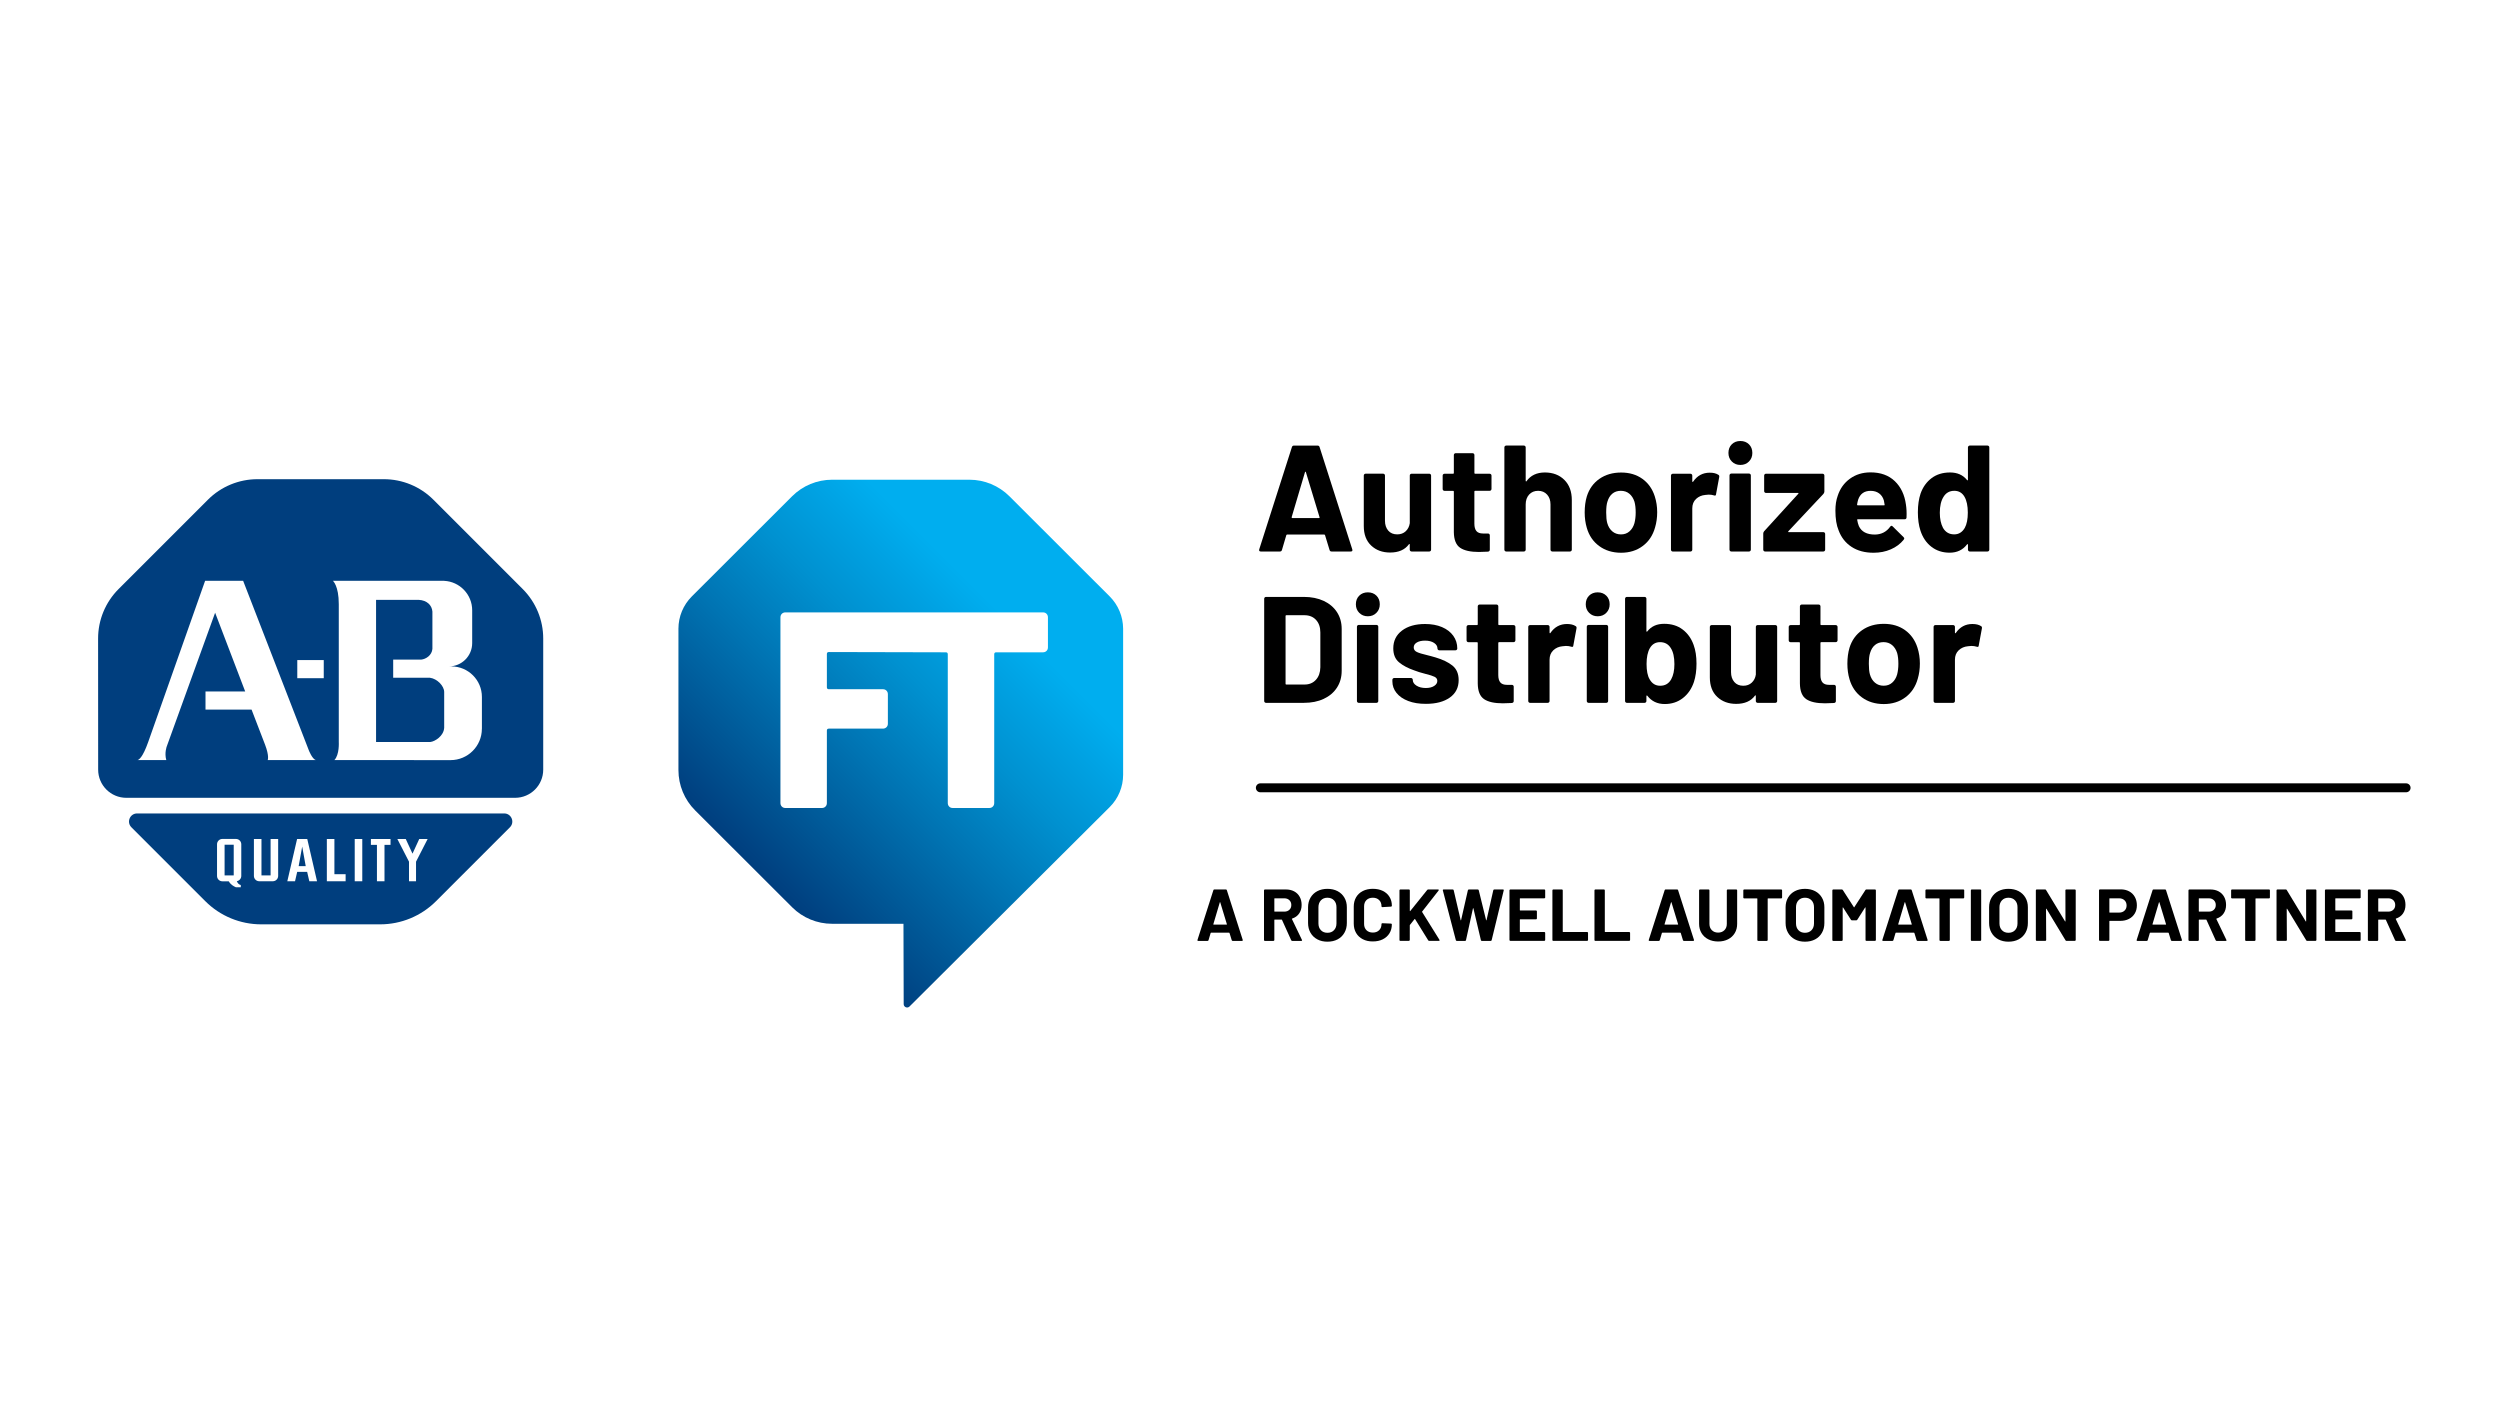
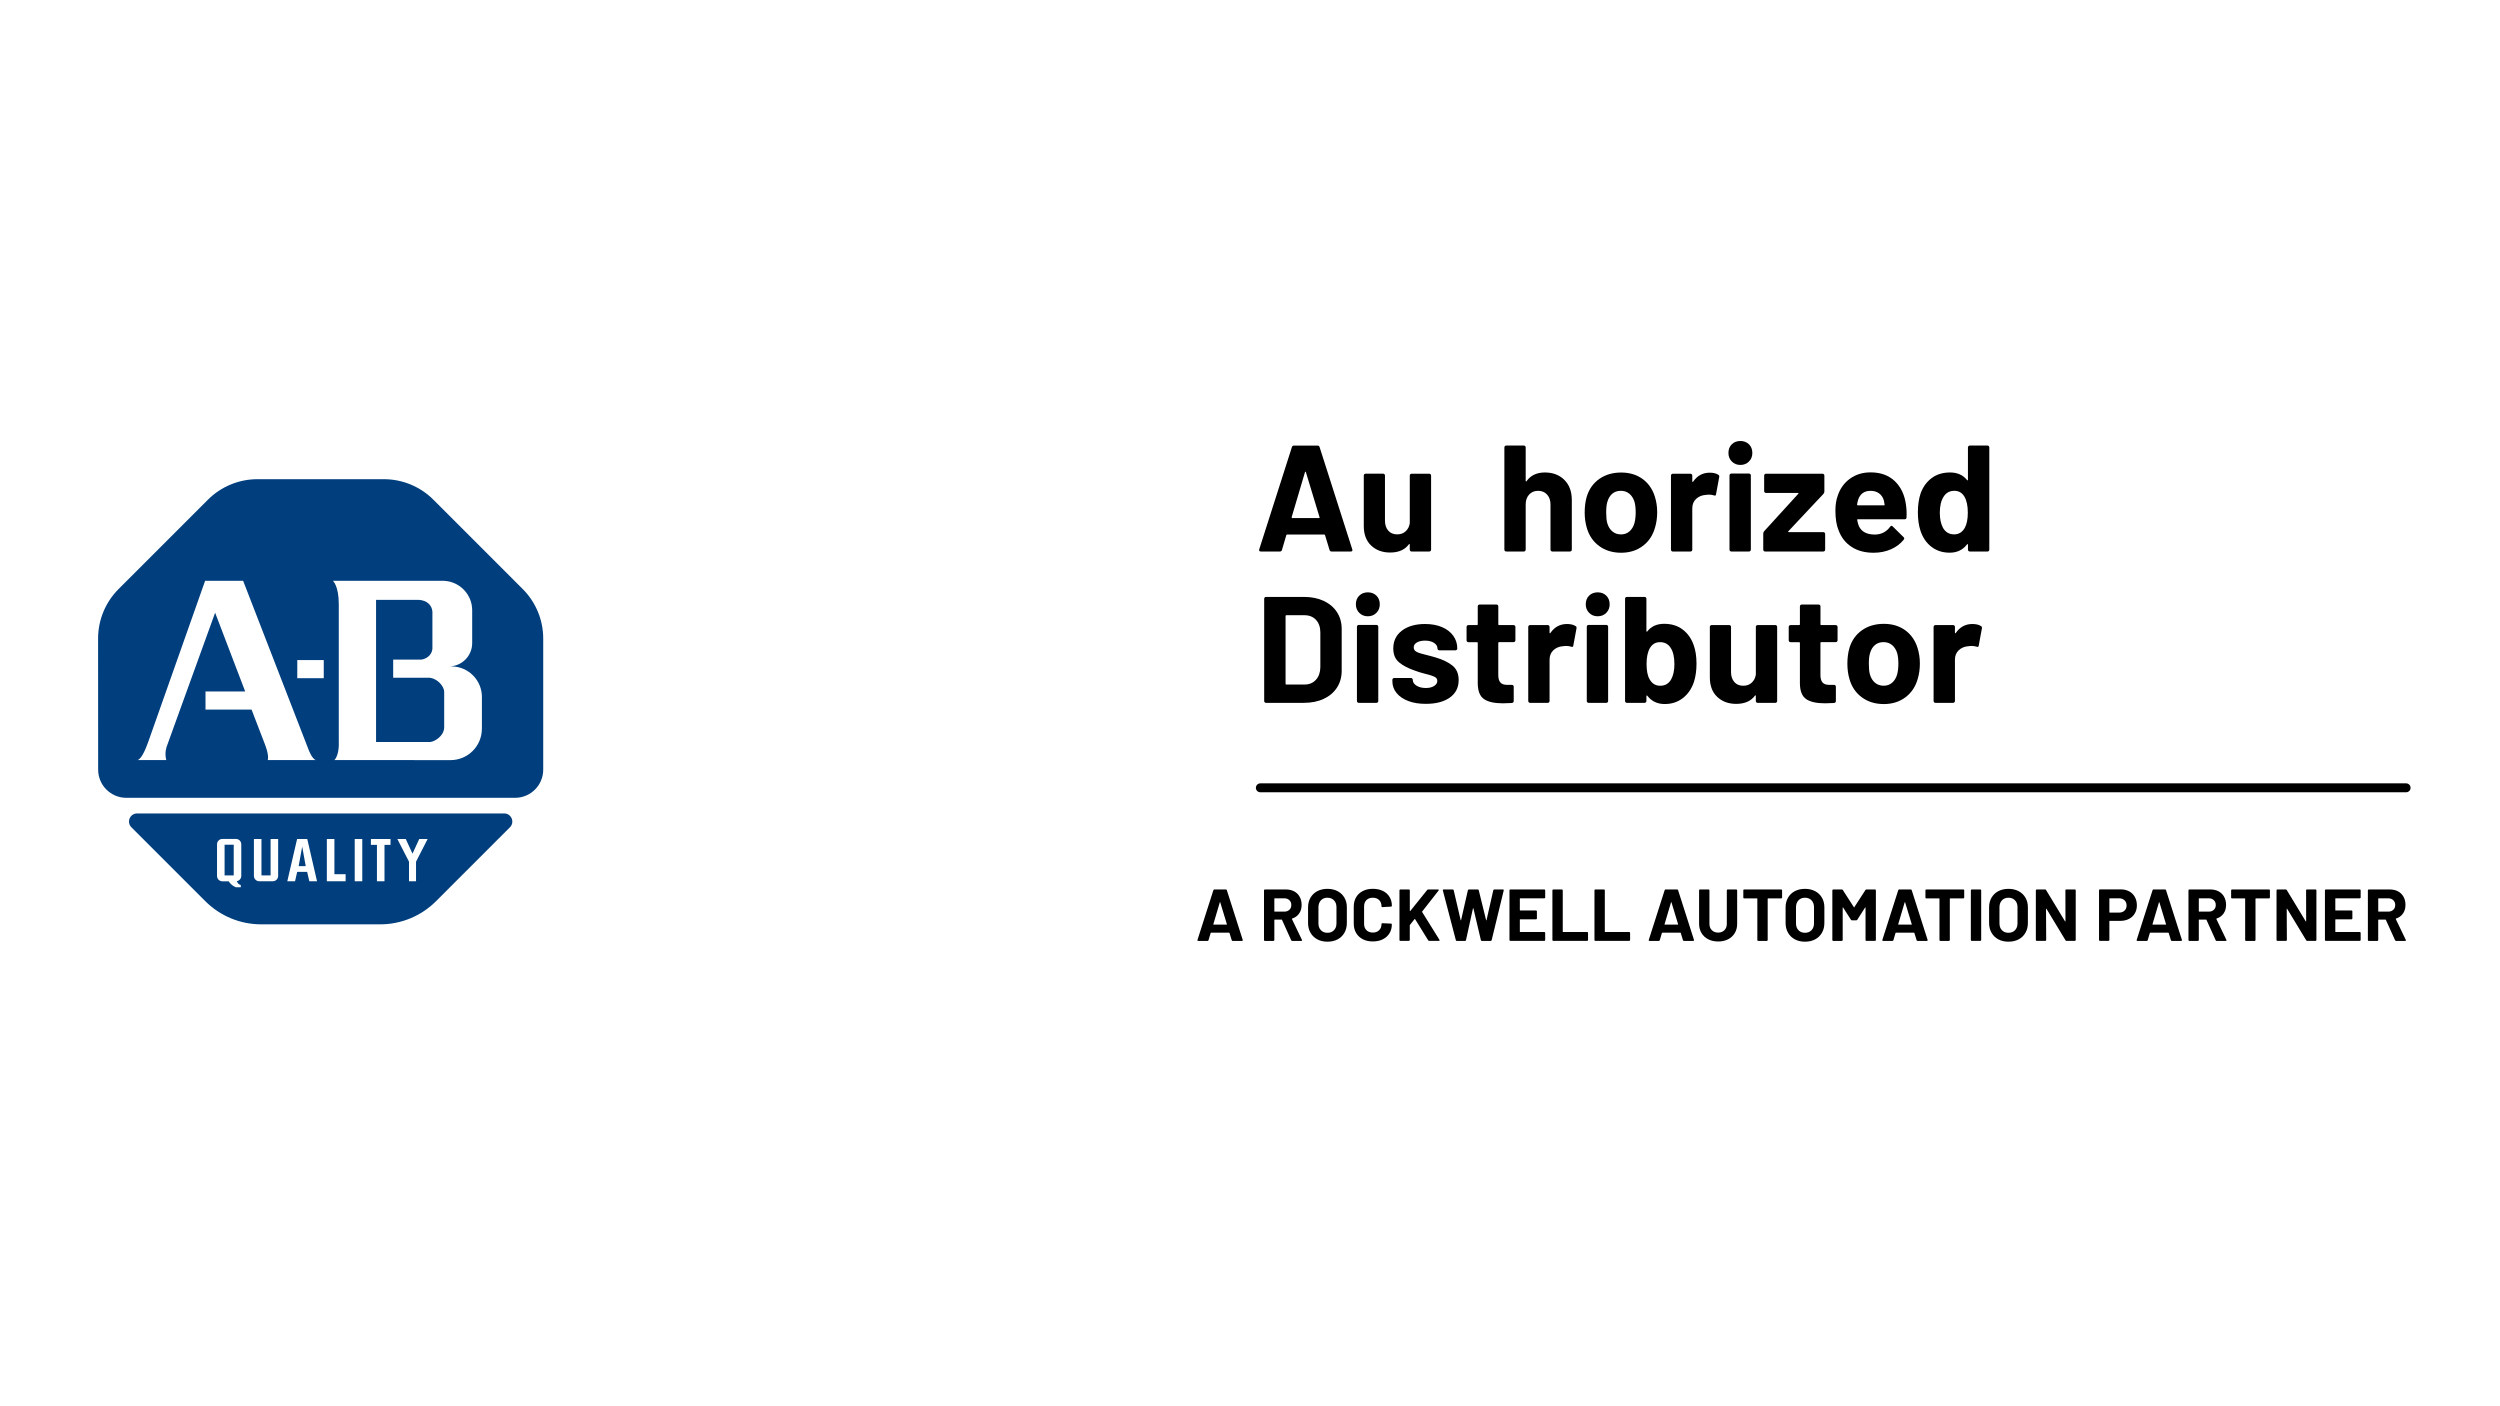
<svg xmlns="http://www.w3.org/2000/svg" version="1.1" x="0px" y="0px" viewBox="0 0 800 450" style="enable-background:new 0 0 800 450;" xml:space="preserve">
  <style type="text/css">
	.st0{fill:#003E7E;}
	.st1{fill:url(#SVGID_1_);}
</style>
  <g id="Logo_Bug">
    <g>
      <polygon class="st0" points="95.57,277.16 97.83,277.16 96.7,270.91   " />
      <rect x="71.87" y="270.31" class="st0" width="2.92" height="9.82" />
      <path class="st0" d="M161.34,260.3H43.88c-2.31,0-3.47,2.79-1.83,4.43l23.66,23.66c4.74,4.74,11.17,7.4,17.87,7.4h38.07    c6.7,0,13.13-2.66,17.87-7.4l23.66-23.66C164.81,263.09,163.65,260.3,161.34,260.3z M77.21,280.29c0,0.85-0.62,1.55-1.43,1.69    c0.3,0.71,0.66,1.06,1.24,1.22l0.03,0.01v0.71l-1.57,0c-0.72-0.3-1.69-0.87-2.28-1.9h-1.33H71.3h-0.14    c-0.95,0-1.71-0.77-1.71-1.71v-10.14c0-0.95,0.77-1.71,1.71-1.71h0.14h0.57h2.92h0.45h0.26c0.95,0,1.71,0.77,1.71,1.71V280.29z     M89.01,280.29c0,0.95-0.77,1.71-1.71,1.71h-0.26h-0.45h-2.92H83.1h-0.14c-0.95,0-1.71-0.77-1.71-1.71v-11.82h2.42v11.65h2.92    v-11.65h2.42V280.29z M98.98,282l-0.69-3H95.1l-0.69,3h-2.47l3.13-13.53h3.25l3.13,13.53H98.98z M110.6,282l-6.01,0v-13.53h2.42    v11.27h3.59V282z M115.93,282h-2.42v-13.53h2.42V282z M124.97,270.35h-1.93v11.65h-2.42v-11.65h-1.93v-1.88h6.28V270.35z     M133.13,275.74V282h-2.25v-6.26l-3.73-7.27h2.69l2.16,4.7l2.16-4.7h2.69L133.13,275.74z" />
      <path class="st0" d="M137.58,216.88h-11.76v-5.8h8.94c1.57-0.16,3.45-1.41,3.61-3.45v-11.92c-0.16-2.04-1.72-3.61-4.39-3.76    h-13.64v45.48h17.41c1.41-0.16,4.24-1.88,4.39-4.55v-11.45C142.13,219.54,139.93,217.19,137.58,216.88z" />
      <path class="st0" d="M167.27,188.49l-28.59-28.59c-4.2-4.2-9.9-6.56-15.85-6.56H82.39c-5.94,0-11.65,2.36-15.85,6.56l-28.59,28.59    c-4.21,4.21-6.57,9.91-6.56,15.86l0.02,41.94c0,4.98,4.04,9.01,9.01,9.01h124.4c4.98,0,9.01-4.03,9.01-9.01v-41.94    C173.84,198.4,171.47,192.7,167.27,188.49z M85.67,243.22c0,0,0.56-1.23-0.85-4.92c-1.42-3.68-4.32-11.23-4.32-11.23H65.76v-5.8    h12.7l-9.62-25.2l-15.47,42.76c0,0-0.81,2.08-0.16,4.39h-9.2c0.44-0.09,1.66-0.82,3.42-5.8c2.12-6.01,16.75-47.45,18.21-51.57    H77.8l21.02,54.24c0,0,1.07,2.77,2.22,3.13H85.67z M103.6,217.03h-8.47v-5.8h8.47V217.03z M154.2,233.21    c0,5.54-4.49,10.03-10.03,10.03h-11.7v-0.01H107c1.67-1.75,1.41-5.8,1.41-5.8s0-38.22,0-44.11c0-5.89-1.88-7.46-1.88-7.46h25.95    h9.18h0.47v0.01c4.99,0.24,8.97,4.37,8.97,9.42v10.5c0,4.12-3.34,7.46-7.46,7.46h0.8c5.39,0,9.77,4.37,9.77,9.77V233.21z" />
    </g>
    <linearGradient id="SVGID_1_" gradientUnits="userSpaceOnUse" x1="237.956" y1="274.844" x2="338.522" y2="174.278">
      <stop offset="0" style="stop-color:#003E7E" />
      <stop offset="0.117" style="stop-color:#00508F" />
      <stop offset="0.355" style="stop-color:#0074B3" />
      <stop offset="0.557" style="stop-color:#0091D0" />
      <stop offset="0.712" style="stop-color:#00A3E4" />
      <stop offset="0.8" style="stop-color:#00AEEF" />
    </linearGradient>
-     <path class="st1" d="M355.11,190.86l-32.09-32.05c-3.4-3.39-8-5.3-12.8-5.3h-43.95c-4.8,0-9.4,1.9-12.8,5.3l-32.09,32.05   c-2.74,2.74-4.28,6.45-4.28,10.32v45.25c0,4.84,1.92,9.48,5.35,12.9l31.04,31c3.39,3.38,7.98,5.28,12.77,5.28l22.85,0l0.07,25.7   c0,0.97,1.17,1.45,1.86,0.77l64.06-63.81c2.75-2.74,4.3-6.46,4.3-10.34v-46.75C359.38,197.31,357.84,193.6,355.11,190.86z    M335.34,207.13c0,0.48-0.15,0.87-0.45,1.16c-0.3,0.3-0.69,0.45-1.16,0.45h-14.95c-0.42,0-0.63,0.21-0.63,0.63v47.58   c0,0.48-0.15,0.86-0.45,1.16c-0.3,0.3-0.69,0.45-1.16,0.45h-11.64c-0.48,0-0.87-0.15-1.16-0.45c-0.3-0.3-0.45-0.68-0.45-1.16   v-47.58c0-0.42-0.21-0.63-0.63-0.63l-37.43-0.09c-0.42,0-0.63,0.21-0.63,0.63v10.64c0,0.42,0.21,0.63,0.63,0.63h17.28   c0.48,0,0.86,0.15,1.16,0.45c0.3,0.3,0.45,0.69,0.45,1.16v9.39c0,0.48-0.15,0.87-0.45,1.16c-0.3,0.3-0.69,0.45-1.16,0.45h-17.28   c-0.42,0-0.63,0.21-0.63,0.63v23.16c0,0.48-0.15,0.86-0.45,1.16c-0.3,0.3-0.69,0.45-1.16,0.45h-11.64c-0.48,0-0.87-0.15-1.16-0.45   c-0.3-0.3-0.45-0.68-0.45-1.16v-59.38c0-0.48,0.15-0.86,0.45-1.16c0.3-0.3,0.69-0.45,1.16-0.45h82.38c0.48,0,0.87,0.15,1.16,0.45   c0.3,0.3,0.45,0.69,0.45,1.16V207.13z" />
  </g>
  <g id="Byline__x26__rule">
    <path d="M769.95,253.53H403.31c-0.79,0-1.43-0.64-1.43-1.43c0-0.79,0.64-1.43,1.43-1.43h366.64c0.79,0,1.43,0.64,1.43,1.43   C771.39,252.89,770.74,253.53,769.95,253.53z" />
    <g>
      <path d="M394.15,300.85l-0.71-2.3c-0.03-0.06-0.07-0.09-0.12-0.09h-5.79c-0.05,0-0.09,0.03-0.12,0.09l-0.68,2.3    c-0.05,0.16-0.15,0.24-0.31,0.24h-2.99c-0.09,0-0.16-0.03-0.21-0.08c-0.05-0.05-0.06-0.14-0.02-0.25l5.08-15.9    c0.05-0.16,0.15-0.24,0.31-0.24h3.69c0.16,0,0.26,0.08,0.31,0.24l5.08,15.9c0.02,0.03,0.02,0.07,0.02,0.12    c0,0.14-0.09,0.21-0.26,0.21h-2.99C394.3,301.08,394.2,301,394.15,300.85z M388.37,295.88h4.14c0.09,0,0.12-0.05,0.09-0.14    l-2.12-6.99c-0.02-0.06-0.04-0.09-0.07-0.08c-0.03,0.01-0.06,0.03-0.07,0.08l-2.07,6.99    C388.26,295.84,388.29,295.88,388.37,295.88z" />
      <path d="M413.18,300.87l-2.94-6.51c-0.03-0.06-0.08-0.09-0.14-0.09h-2.19c-0.08,0-0.12,0.04-0.12,0.12v6.42    c0,0.08-0.03,0.15-0.08,0.2c-0.06,0.05-0.12,0.08-0.2,0.08h-2.75c-0.08,0-0.15-0.03-0.2-0.08c-0.06-0.05-0.08-0.12-0.08-0.2v-15.9    c0-0.08,0.03-0.14,0.08-0.2c0.05-0.05,0.12-0.08,0.2-0.08h6.73c1,0,1.89,0.2,2.65,0.61c0.76,0.41,1.35,0.99,1.76,1.74    c0.42,0.75,0.62,1.62,0.62,2.61c0,1.07-0.27,1.98-0.8,2.74c-0.53,0.76-1.28,1.3-2.23,1.61c-0.08,0.03-0.1,0.09-0.07,0.16l3.2,6.66    c0.03,0.06,0.05,0.11,0.05,0.14c0,0.13-0.09,0.19-0.26,0.19h-2.89C413.35,301.08,413.24,301.01,413.18,300.87z M407.79,287.58    v4.02c0,0.08,0.04,0.12,0.12,0.12h3.08c0.66,0,1.2-0.2,1.61-0.59c0.42-0.39,0.62-0.9,0.62-1.53c0-0.63-0.21-1.14-0.62-1.54    c-0.42-0.4-0.95-0.6-1.61-0.6h-3.08C407.84,287.46,407.79,287.5,407.79,287.58z" />
      <path d="M421.54,300.59c-0.93-0.5-1.66-1.2-2.18-2.11c-0.52-0.9-0.78-1.94-0.78-3.12v-5.03c0-1.16,0.26-2.19,0.78-3.08    c0.52-0.89,1.24-1.59,2.18-2.08c0.93-0.49,2.01-0.74,3.23-0.74c1.24,0,2.33,0.25,3.26,0.74c0.93,0.49,1.66,1.19,2.18,2.08    c0.52,0.89,0.78,1.92,0.78,3.08v5.03c0,1.18-0.26,2.22-0.78,3.13c-0.52,0.91-1.24,1.61-2.18,2.11c-0.93,0.49-2.02,0.74-3.26,0.74    C423.55,301.34,422.47,301.09,421.54,300.59z M426.87,297.67c0.53-0.55,0.8-1.28,0.8-2.19v-5.17c0-0.91-0.26-1.64-0.79-2.2    c-0.53-0.56-1.23-0.84-2.11-0.84c-0.86,0-1.56,0.28-2.08,0.84c-0.52,0.56-0.79,1.29-0.79,2.2v5.17c0,0.91,0.26,1.64,0.79,2.19    c0.53,0.55,1.22,0.82,2.08,0.82C425.64,298.5,426.34,298.22,426.87,297.67z" />
      <path d="M436.09,300.55c-0.93-0.48-1.64-1.15-2.14-2.01c-0.5-0.86-0.75-1.86-0.75-2.99v-5.43c0-1.13,0.25-2.12,0.75-2.99    c0.5-0.86,1.22-1.53,2.14-2c0.92-0.47,2-0.71,3.22-0.71c1.21,0,2.27,0.22,3.19,0.67c0.92,0.45,1.63,1.08,2.14,1.91    s0.76,1.78,0.76,2.86c0,0.14-0.09,0.23-0.28,0.26l-2.75,0.16h-0.05c-0.16,0-0.24-0.09-0.24-0.26c0-0.83-0.25-1.5-0.76-2    c-0.51-0.5-1.18-0.75-2.01-0.75c-0.85,0-1.53,0.25-2.04,0.75c-0.51,0.5-0.76,1.17-0.76,2v5.67c0,0.81,0.26,1.47,0.76,1.98    c0.51,0.5,1.19,0.75,2.04,0.75c0.83,0,1.5-0.25,2.01-0.75c0.51-0.5,0.76-1.16,0.76-1.98c0-0.17,0.09-0.26,0.28-0.26l2.75,0.12    c0.08,0,0.15,0.02,0.2,0.07c0.05,0.05,0.08,0.1,0.08,0.16c0,1.08-0.25,2.04-0.76,2.87c-0.51,0.83-1.22,1.47-2.14,1.93    c-0.92,0.46-1.98,0.68-3.19,0.68C438.09,301.27,437.01,301.03,436.09,300.55z" />
      <path d="M447.91,301c-0.06-0.05-0.08-0.12-0.08-0.2v-15.9c0-0.08,0.03-0.14,0.08-0.2c0.06-0.05,0.12-0.08,0.2-0.08h2.75    c0.08,0,0.14,0.03,0.2,0.08c0.05,0.05,0.08,0.12,0.08,0.2v6.59c0,0.05,0.02,0.07,0.05,0.08c0.03,0.01,0.06,0,0.09-0.04l5.43-6.75    c0.09-0.11,0.21-0.16,0.35-0.16h3.1c0.12,0,0.2,0.04,0.23,0.11c0.03,0.07,0.02,0.15-0.05,0.25l-5.24,6.7    c-0.05,0.06-0.06,0.12-0.02,0.16l5.55,8.91c0.03,0.09,0.05,0.15,0.05,0.16c0,0.11-0.08,0.16-0.23,0.16h-3.11    c-0.16,0-0.27-0.06-0.33-0.19l-4.19-6.77c-0.02-0.03-0.04-0.05-0.07-0.05c-0.03,0-0.06,0.02-0.09,0.05l-1.48,1.86    c-0.03,0.06-0.05,0.11-0.05,0.14v4.68c0,0.08-0.03,0.15-0.08,0.2c-0.06,0.05-0.12,0.08-0.2,0.08h-2.75    C448.03,301.08,447.96,301.06,447.91,301z" />
      <path d="M465.87,300.85l-4.16-15.92l-0.02-0.09c0-0.14,0.09-0.21,0.26-0.21h2.92c0.16,0,0.26,0.08,0.31,0.24l2.23,9.57    c0.02,0.06,0.04,0.09,0.07,0.09c0.03,0,0.06-0.03,0.07-0.09l2.17-9.55c0.05-0.17,0.15-0.26,0.3-0.26h2.85    c0.17,0,0.28,0.08,0.33,0.24l2.35,9.57c0.01,0.05,0.04,0.07,0.07,0.08c0.03,0.01,0.06-0.02,0.07-0.08l2.16-9.55    c0.05-0.17,0.15-0.26,0.31-0.26h2.77c0.22,0,0.31,0.1,0.26,0.31l-3.86,15.92c-0.05,0.16-0.16,0.24-0.33,0.24h-2.8    c-0.16,0-0.26-0.08-0.31-0.24l-2.4-10.18c-0.02-0.06-0.04-0.09-0.07-0.09s-0.05,0.03-0.07,0.09l-2.23,10.16    c-0.03,0.17-0.14,0.26-0.31,0.26h-2.61C466.02,301.08,465.91,301,465.87,300.85z" />
      <path d="M494.38,287.38c-0.06,0.05-0.12,0.08-0.2,0.08h-7.71c-0.08,0-0.12,0.04-0.12,0.12v3.65c0,0.08,0.04,0.12,0.12,0.12h5.06    c0.08,0,0.14,0.03,0.2,0.08c0.05,0.06,0.08,0.12,0.08,0.2v2.28c0,0.08-0.03,0.15-0.08,0.2c-0.06,0.05-0.12,0.08-0.2,0.08h-5.06    c-0.08,0-0.12,0.04-0.12,0.12v3.81c0,0.08,0.04,0.12,0.12,0.12h7.71c0.08,0,0.15,0.03,0.2,0.08c0.05,0.06,0.08,0.12,0.08,0.2v2.28    c0,0.08-0.03,0.15-0.08,0.2c-0.06,0.05-0.12,0.08-0.2,0.08h-10.87c-0.08,0-0.15-0.03-0.2-0.08c-0.05-0.05-0.08-0.12-0.08-0.2    v-15.9c0-0.08,0.03-0.14,0.08-0.2c0.06-0.05,0.12-0.08,0.2-0.08h10.87c0.08,0,0.15,0.03,0.2,0.08c0.05,0.05,0.08,0.12,0.08,0.2    v2.28C494.47,287.26,494.44,287.33,494.38,287.38z" />
      <path d="M496.85,301c-0.06-0.05-0.08-0.12-0.08-0.2v-15.9c0-0.08,0.03-0.14,0.08-0.2c0.05-0.05,0.12-0.08,0.2-0.08h2.75    c0.08,0,0.14,0.03,0.2,0.08c0.05,0.05,0.08,0.12,0.08,0.2v13.22c0,0.08,0.04,0.12,0.12,0.12h7.69c0.08,0,0.15,0.03,0.2,0.08    c0.06,0.06,0.08,0.12,0.08,0.2v2.28c0,0.08-0.03,0.15-0.08,0.2c-0.05,0.05-0.12,0.08-0.2,0.08h-10.84    C496.98,301.08,496.91,301.06,496.85,301z" />
      <path d="M510.31,301c-0.06-0.05-0.08-0.12-0.08-0.2v-15.9c0-0.08,0.03-0.14,0.08-0.2c0.06-0.05,0.12-0.08,0.2-0.08h2.75    c0.08,0,0.14,0.03,0.2,0.08c0.05,0.05,0.08,0.12,0.08,0.2v13.22c0,0.08,0.04,0.12,0.12,0.12h7.69c0.08,0,0.15,0.03,0.2,0.08    c0.05,0.06,0.08,0.12,0.08,0.2v2.28c0,0.08-0.03,0.15-0.08,0.2c-0.05,0.05-0.12,0.08-0.2,0.08h-10.84    C510.43,301.08,510.36,301.06,510.31,301z" />
      <path d="M538.54,300.85l-0.7-2.3c-0.03-0.06-0.07-0.09-0.12-0.09h-5.79c-0.05,0-0.09,0.03-0.12,0.09l-0.68,2.3    c-0.05,0.16-0.15,0.24-0.3,0.24h-2.99c-0.09,0-0.16-0.03-0.21-0.08c-0.05-0.05-0.06-0.14-0.02-0.25l5.08-15.9    c0.05-0.16,0.15-0.24,0.3-0.24h3.69c0.16,0,0.26,0.08,0.31,0.24l5.08,15.9c0.02,0.03,0.02,0.07,0.02,0.12    c0,0.14-0.09,0.21-0.26,0.21h-2.99C538.69,301.08,538.59,301,538.54,300.85z M532.76,295.88h4.14c0.09,0,0.12-0.05,0.09-0.14    l-2.12-6.99c-0.01-0.06-0.04-0.09-0.07-0.08c-0.03,0.01-0.06,0.03-0.07,0.08l-2.07,6.99    C532.65,295.84,532.68,295.88,532.76,295.88z" />
      <path d="M546.62,300.56c-0.92-0.47-1.63-1.13-2.14-1.99c-0.51-0.85-0.77-1.84-0.77-2.95V284.9c0-0.08,0.03-0.14,0.08-0.2    c0.05-0.05,0.12-0.08,0.2-0.08h2.75c0.08,0,0.14,0.03,0.2,0.08c0.05,0.05,0.08,0.12,0.08,0.2v10.75c0,0.83,0.26,1.5,0.77,2.01    c0.51,0.51,1.18,0.77,2.01,0.77s1.5-0.26,2.01-0.77c0.51-0.51,0.77-1.18,0.77-2.01V284.9c0-0.08,0.03-0.14,0.08-0.2    c0.05-0.05,0.12-0.08,0.2-0.08h2.75c0.08,0,0.15,0.03,0.2,0.08c0.05,0.05,0.08,0.12,0.08,0.2v10.73c0,1.11-0.25,2.1-0.76,2.95    c-0.51,0.85-1.22,1.52-2.14,1.99c-0.92,0.47-1.98,0.71-3.19,0.71C548.6,301.27,547.54,301.04,546.62,300.56z" />
      <path d="M570.19,284.7c0.05,0.05,0.08,0.12,0.08,0.2v2.31c0,0.08-0.03,0.15-0.08,0.2c-0.06,0.05-0.12,0.08-0.2,0.08h-4.21    c-0.08,0-0.12,0.04-0.12,0.12v13.2c0,0.08-0.03,0.15-0.08,0.2c-0.06,0.05-0.12,0.08-0.2,0.08h-2.75c-0.08,0-0.15-0.03-0.2-0.08    c-0.06-0.05-0.08-0.12-0.08-0.2v-13.2c0-0.08-0.04-0.12-0.12-0.12h-4.09c-0.08,0-0.15-0.03-0.2-0.08    c-0.06-0.05-0.08-0.12-0.08-0.2v-2.31c0-0.08,0.03-0.14,0.08-0.2c0.06-0.05,0.12-0.08,0.2-0.08h11.85    C570.06,284.62,570.13,284.65,570.19,284.7z" />
      <path d="M574.35,300.59c-0.93-0.5-1.66-1.2-2.18-2.11c-0.52-0.9-0.78-1.94-0.78-3.12v-5.03c0-1.16,0.26-2.19,0.78-3.08    c0.52-0.89,1.24-1.59,2.18-2.08c0.93-0.49,2.01-0.74,3.23-0.74c1.24,0,2.32,0.25,3.26,0.74c0.93,0.49,1.66,1.19,2.18,2.08    c0.52,0.89,0.78,1.92,0.78,3.08v5.03c0,1.18-0.26,2.22-0.78,3.13c-0.52,0.91-1.24,1.61-2.18,2.11c-0.93,0.49-2.02,0.74-3.26,0.74    C576.36,301.34,575.28,301.09,574.35,300.59z M579.68,297.67c0.53-0.55,0.8-1.28,0.8-2.19v-5.17c0-0.91-0.26-1.64-0.79-2.2    c-0.52-0.56-1.23-0.84-2.1-0.84c-0.86,0-1.56,0.28-2.08,0.84c-0.53,0.56-0.79,1.29-0.79,2.2v5.17c0,0.91,0.26,1.64,0.79,2.19    c0.52,0.55,1.22,0.82,2.08,0.82S579.14,298.22,579.68,297.67z" />
      <path d="M597.25,284.62H600c0.08,0,0.14,0.03,0.2,0.08c0.05,0.05,0.08,0.12,0.08,0.2v15.9c0,0.08-0.03,0.15-0.08,0.2    c-0.06,0.05-0.12,0.08-0.2,0.08h-2.75c-0.08,0-0.15-0.03-0.2-0.08c-0.06-0.05-0.08-0.12-0.08-0.2v-10.37    c0-0.06-0.02-0.09-0.05-0.09c-0.03,0-0.06,0.02-0.09,0.07l-2.49,3.9c-0.08,0.13-0.19,0.19-0.33,0.19h-1.39    c-0.14,0-0.25-0.06-0.33-0.19l-2.49-3.9c-0.03-0.05-0.06-0.07-0.09-0.06c-0.03,0.01-0.05,0.04-0.05,0.11v10.35    c0,0.08-0.03,0.15-0.08,0.2c-0.06,0.05-0.12,0.08-0.2,0.08h-2.75c-0.08,0-0.15-0.03-0.2-0.08c-0.06-0.05-0.08-0.12-0.08-0.2v-15.9    c0-0.08,0.03-0.14,0.08-0.2c0.06-0.05,0.12-0.08,0.2-0.08h2.75c0.14,0,0.25,0.06,0.33,0.19l3.53,5.48c0.05,0.09,0.09,0.09,0.14,0    l3.55-5.48C597,284.68,597.11,284.62,597.25,284.62z" />
      <path d="M613.31,300.85l-0.71-2.3c-0.03-0.06-0.07-0.09-0.12-0.09h-5.79c-0.05,0-0.09,0.03-0.12,0.09l-0.68,2.3    c-0.05,0.16-0.15,0.24-0.31,0.24h-2.99c-0.09,0-0.16-0.03-0.21-0.08c-0.05-0.05-0.06-0.14-0.02-0.25l5.08-15.9    c0.05-0.16,0.15-0.24,0.31-0.24h3.69c0.16,0,0.26,0.08,0.31,0.24l5.08,15.9c0.02,0.03,0.02,0.07,0.02,0.12    c0,0.14-0.09,0.21-0.26,0.21h-2.99C613.46,301.08,613.36,301,613.31,300.85z M607.53,295.88h4.14c0.09,0,0.12-0.05,0.09-0.14    l-2.12-6.99c-0.02-0.06-0.04-0.09-0.07-0.08c-0.03,0.01-0.05,0.03-0.07,0.08l-2.07,6.99    C607.42,295.84,607.45,295.88,607.53,295.88z" />
      <path d="M628.47,284.7c0.06,0.05,0.08,0.12,0.08,0.2v2.31c0,0.08-0.03,0.15-0.08,0.2c-0.05,0.05-0.12,0.08-0.2,0.08h-4.21    c-0.08,0-0.12,0.04-0.12,0.12v13.2c0,0.08-0.03,0.15-0.08,0.2c-0.06,0.05-0.12,0.08-0.2,0.08h-2.75c-0.08,0-0.15-0.03-0.2-0.08    c-0.06-0.05-0.08-0.12-0.08-0.2v-13.2c0-0.08-0.04-0.12-0.12-0.12h-4.09c-0.08,0-0.15-0.03-0.2-0.08    c-0.06-0.05-0.08-0.12-0.08-0.2v-2.31c0-0.08,0.03-0.14,0.08-0.2c0.05-0.05,0.12-0.08,0.2-0.08h11.85    C628.35,284.62,628.41,284.65,628.47,284.7z" />
      <path d="M630.75,301c-0.05-0.05-0.08-0.12-0.08-0.2v-15.9c0-0.08,0.03-0.14,0.08-0.2c0.06-0.05,0.12-0.08,0.2-0.08h2.75    c0.08,0,0.15,0.03,0.2,0.08c0.06,0.05,0.08,0.12,0.08,0.2v15.9c0,0.08-0.03,0.15-0.08,0.2c-0.05,0.05-0.12,0.08-0.2,0.08h-2.75    C630.87,301.08,630.81,301.06,630.75,301z" />
      <path d="M639.47,300.59c-0.93-0.5-1.66-1.2-2.18-2.11c-0.52-0.9-0.78-1.94-0.78-3.12v-5.03c0-1.16,0.26-2.19,0.78-3.08    c0.52-0.89,1.24-1.59,2.18-2.08c0.93-0.49,2.01-0.74,3.23-0.74c1.24,0,2.32,0.25,3.26,0.74c0.93,0.49,1.66,1.19,2.18,2.08    c0.52,0.89,0.78,1.92,0.78,3.08v5.03c0,1.18-0.26,2.22-0.78,3.13c-0.52,0.91-1.24,1.61-2.18,2.11c-0.93,0.49-2.02,0.74-3.26,0.74    C641.49,301.34,640.41,301.09,639.47,300.59z M644.8,297.67c0.53-0.55,0.8-1.28,0.8-2.19v-5.17c0-0.91-0.26-1.64-0.79-2.2    c-0.53-0.56-1.23-0.84-2.11-0.84c-0.86,0-1.56,0.28-2.08,0.84c-0.53,0.56-0.79,1.29-0.79,2.2v5.17c0,0.91,0.26,1.64,0.79,2.19    c0.53,0.55,1.22,0.82,2.08,0.82S644.27,298.22,644.8,297.67z" />
      <path d="M661,284.7c0.05-0.05,0.12-0.08,0.2-0.08h2.75c0.08,0,0.15,0.03,0.2,0.08c0.05,0.05,0.08,0.12,0.08,0.2v15.9    c0,0.08-0.03,0.15-0.08,0.2c-0.06,0.05-0.12,0.08-0.2,0.08h-2.66c-0.16,0-0.27-0.06-0.33-0.19l-6.09-10.07    c-0.03-0.05-0.06-0.07-0.09-0.06c-0.03,0.01-0.05,0.04-0.05,0.11l0.05,9.93c0,0.08-0.03,0.15-0.08,0.2    c-0.05,0.05-0.12,0.08-0.2,0.08h-2.75c-0.08,0-0.15-0.03-0.2-0.08c-0.05-0.05-0.08-0.12-0.08-0.2v-15.9c0-0.08,0.03-0.14,0.08-0.2    c0.06-0.05,0.12-0.08,0.2-0.08h2.66c0.16,0,0.27,0.06,0.33,0.19l6.07,10.02c0.03,0.05,0.06,0.07,0.09,0.06    c0.03-0.01,0.05-0.04,0.05-0.11l-0.02-9.88C660.91,284.82,660.94,284.76,661,284.7z" />
      <path d="M681.33,285.23c0.78,0.42,1.39,1.02,1.82,1.8c0.43,0.78,0.65,1.67,0.65,2.67c0,0.99-0.22,1.86-0.67,2.61    s-1.07,1.34-1.88,1.75c-0.81,0.42-1.74,0.62-2.79,0.62h-3.34c-0.08,0-0.12,0.04-0.12,0.12v6c0,0.08-0.03,0.15-0.08,0.2    c-0.06,0.05-0.12,0.08-0.2,0.08h-2.75c-0.08,0-0.15-0.03-0.2-0.08c-0.06-0.05-0.08-0.12-0.08-0.2v-15.92    c0-0.08,0.03-0.14,0.08-0.2c0.05-0.05,0.12-0.08,0.2-0.08h6.63C679.63,284.59,680.54,284.81,681.33,285.23z M679.85,291.4    c0.44-0.42,0.66-0.96,0.66-1.63c0-0.69-0.22-1.25-0.66-1.67c-0.44-0.42-1.02-0.64-1.74-0.64h-2.99c-0.08,0-0.12,0.04-0.12,0.12    v4.33c0,0.08,0.04,0.12,0.12,0.12h2.99C678.83,292.03,679.41,291.82,679.85,291.4z" />
      <path d="M694.69,300.85l-0.71-2.3c-0.03-0.06-0.07-0.09-0.12-0.09h-5.79c-0.05,0-0.09,0.03-0.12,0.09l-0.68,2.3    c-0.05,0.16-0.15,0.24-0.31,0.24h-2.99c-0.09,0-0.16-0.03-0.21-0.08c-0.05-0.05-0.06-0.14-0.02-0.25l5.08-15.9    c0.05-0.16,0.15-0.24,0.31-0.24h3.69c0.16,0,0.26,0.08,0.31,0.24l5.08,15.9c0.02,0.03,0.02,0.07,0.02,0.12    c0,0.14-0.09,0.21-0.26,0.21h-2.99C694.84,301.08,694.73,301,694.69,300.85z M688.9,295.88h4.14c0.09,0,0.12-0.05,0.09-0.14    l-2.12-6.99c-0.02-0.06-0.04-0.09-0.07-0.08c-0.03,0.01-0.05,0.03-0.07,0.08l-2.07,6.99C688.79,295.84,688.82,295.88,688.9,295.88    z" />
      <path d="M709.01,300.87l-2.94-6.51c-0.03-0.06-0.08-0.09-0.14-0.09h-2.19c-0.08,0-0.12,0.04-0.12,0.12v6.42    c0,0.08-0.03,0.15-0.08,0.2c-0.05,0.05-0.12,0.08-0.2,0.08h-2.75c-0.08,0-0.15-0.03-0.2-0.08c-0.05-0.05-0.08-0.12-0.08-0.2v-15.9    c0-0.08,0.03-0.14,0.08-0.2c0.06-0.05,0.12-0.08,0.2-0.08h6.73c1,0,1.88,0.2,2.64,0.61c0.76,0.41,1.35,0.99,1.76,1.74    c0.42,0.75,0.62,1.62,0.62,2.61c0,1.07-0.27,1.98-0.8,2.74c-0.53,0.76-1.28,1.3-2.23,1.61c-0.08,0.03-0.1,0.09-0.07,0.16l3.2,6.66    c0.03,0.06,0.05,0.11,0.05,0.14c0,0.13-0.09,0.19-0.26,0.19h-2.89C709.18,301.08,709.07,301.01,709.01,300.87z M703.62,287.58    v4.02c0,0.08,0.04,0.12,0.12,0.12h3.08c0.66,0,1.2-0.2,1.61-0.59c0.42-0.39,0.62-0.9,0.62-1.53c0-0.63-0.21-1.14-0.62-1.54    c-0.42-0.4-0.95-0.6-1.61-0.6h-3.08C703.66,287.46,703.62,287.5,703.62,287.58z" />
      <path d="M726.29,284.7c0.06,0.05,0.08,0.12,0.08,0.2v2.31c0,0.08-0.03,0.15-0.08,0.2c-0.05,0.05-0.12,0.08-0.2,0.08h-4.21    c-0.08,0-0.12,0.04-0.12,0.12v13.2c0,0.08-0.03,0.15-0.08,0.2c-0.06,0.05-0.12,0.08-0.2,0.08h-2.75c-0.08,0-0.15-0.03-0.2-0.08    c-0.06-0.05-0.08-0.12-0.08-0.2v-13.2c0-0.08-0.04-0.12-0.12-0.12h-4.09c-0.08,0-0.15-0.03-0.2-0.08    c-0.06-0.05-0.08-0.12-0.08-0.2v-2.31c0-0.08,0.03-0.14,0.08-0.2c0.05-0.05,0.12-0.08,0.2-0.08h11.85    C726.16,284.62,726.23,284.65,726.29,284.7z" />
      <path d="M738.02,284.7c0.05-0.05,0.12-0.08,0.2-0.08h2.75c0.08,0,0.15,0.03,0.2,0.08c0.05,0.05,0.08,0.12,0.08,0.2v15.9    c0,0.08-0.03,0.15-0.08,0.2c-0.06,0.05-0.12,0.08-0.2,0.08h-2.66c-0.16,0-0.27-0.06-0.33-0.19l-6.09-10.07    c-0.03-0.05-0.06-0.07-0.09-0.06c-0.03,0.01-0.05,0.04-0.05,0.11l0.05,9.93c0,0.08-0.03,0.15-0.08,0.2    c-0.05,0.05-0.12,0.08-0.2,0.08h-2.75c-0.08,0-0.15-0.03-0.2-0.08c-0.05-0.05-0.08-0.12-0.08-0.2v-15.9c0-0.08,0.03-0.14,0.08-0.2    c0.06-0.05,0.12-0.08,0.2-0.08h2.66c0.16,0,0.27,0.06,0.33,0.19l6.07,10.02c0.03,0.05,0.06,0.07,0.09,0.06    c0.03-0.01,0.05-0.04,0.05-0.11l-0.02-9.88C737.94,284.82,737.97,284.76,738.02,284.7z" />
      <path d="M755.33,287.38c-0.06,0.05-0.12,0.08-0.2,0.08h-7.71c-0.08,0-0.12,0.04-0.12,0.12v3.65c0,0.08,0.04,0.12,0.12,0.12h5.06    c0.08,0,0.15,0.03,0.2,0.08c0.06,0.06,0.08,0.12,0.08,0.2v2.28c0,0.08-0.03,0.15-0.08,0.2c-0.05,0.05-0.12,0.08-0.2,0.08h-5.06    c-0.08,0-0.12,0.04-0.12,0.12v3.81c0,0.08,0.04,0.12,0.12,0.12h7.71c0.08,0,0.14,0.03,0.2,0.08c0.05,0.06,0.08,0.12,0.08,0.2v2.28    c0,0.08-0.03,0.15-0.08,0.2c-0.06,0.05-0.12,0.08-0.2,0.08h-10.87c-0.08,0-0.15-0.03-0.2-0.08c-0.05-0.05-0.08-0.12-0.08-0.2    v-15.9c0-0.08,0.03-0.14,0.08-0.2c0.06-0.05,0.12-0.08,0.2-0.08h10.87c0.08,0,0.14,0.03,0.2,0.08c0.05,0.05,0.08,0.12,0.08,0.2    v2.28C755.42,287.26,755.39,287.33,755.33,287.38z" />
      <path d="M766.42,300.87l-2.94-6.51c-0.03-0.06-0.08-0.09-0.14-0.09h-2.19c-0.08,0-0.12,0.04-0.12,0.12v6.42    c0,0.08-0.03,0.15-0.08,0.2c-0.05,0.05-0.12,0.08-0.2,0.08H758c-0.08,0-0.15-0.03-0.2-0.08c-0.05-0.05-0.08-0.12-0.08-0.2v-15.9    c0-0.08,0.03-0.14,0.08-0.2c0.06-0.05,0.12-0.08,0.2-0.08h6.73c1,0,1.88,0.2,2.64,0.61c0.76,0.41,1.35,0.99,1.76,1.74    c0.42,0.75,0.62,1.62,0.62,2.61c0,1.07-0.27,1.98-0.8,2.74c-0.53,0.76-1.28,1.3-2.23,1.61c-0.08,0.03-0.1,0.09-0.07,0.16l3.2,6.66    c0.03,0.06,0.05,0.11,0.05,0.14c0,0.13-0.09,0.19-0.26,0.19h-2.89C766.6,301.08,766.49,301.01,766.42,300.87z M761.04,287.58v4.02    c0,0.08,0.04,0.12,0.12,0.12h3.08c0.66,0,1.2-0.2,1.61-0.59c0.42-0.39,0.62-0.9,0.62-1.53c0-0.63-0.21-1.14-0.62-1.54    c-0.42-0.4-0.95-0.6-1.61-0.6h-3.08C761.08,287.46,761.04,287.5,761.04,287.58z" />
    </g>
  </g>
  <g id="Title_Text">
    <g>
      <path d="M425.46,176l-1.45-4.75c-0.06-0.13-0.15-0.19-0.24-0.19h-11.91c-0.1,0-0.18,0.07-0.24,0.19l-1.4,4.75    c-0.1,0.32-0.31,0.48-0.63,0.48h-6.15c-0.19,0-0.34-0.06-0.44-0.17c-0.1-0.11-0.11-0.28-0.05-0.51l10.46-32.73    c0.1-0.32,0.31-0.48,0.63-0.48h7.6c0.32,0,0.53,0.16,0.63,0.48l10.46,32.73c0.03,0.07,0.05,0.15,0.05,0.24    c0,0.29-0.18,0.44-0.53,0.44h-6.15C425.76,176.48,425.55,176.32,425.46,176z M413.54,165.78h8.52c0.19,0,0.26-0.1,0.19-0.29    l-4.36-14.38c-0.03-0.13-0.08-0.19-0.15-0.17c-0.07,0.02-0.11,0.07-0.15,0.17l-4.26,14.38    C413.32,165.68,413.38,165.78,413.54,165.78z" />
      <path d="M451.29,151.76c0.11-0.11,0.25-0.17,0.41-0.17h5.67c0.16,0,0.3,0.06,0.41,0.17c0.11,0.11,0.17,0.25,0.17,0.41v23.73    c0,0.16-0.06,0.3-0.17,0.41c-0.11,0.11-0.25,0.17-0.41,0.17h-5.67c-0.16,0-0.3-0.06-0.41-0.17c-0.11-0.11-0.17-0.25-0.17-0.41    v-1.65c0-0.1-0.03-0.15-0.1-0.17c-0.07-0.02-0.13,0.03-0.19,0.12c-1.29,1.74-3.29,2.61-6,2.61c-2.45,0-4.47-0.74-6.05-2.23    c-1.58-1.48-2.37-3.57-2.37-6.25v-16.17c0-0.16,0.06-0.3,0.17-0.41s0.25-0.17,0.41-0.17h5.62c0.16,0,0.3,0.06,0.41,0.17    c0.11,0.11,0.17,0.25,0.17,0.41v14.48c0,1.29,0.35,2.34,1.04,3.15c0.69,0.81,1.66,1.21,2.88,1.21c1.1,0,2-0.33,2.71-0.99    c0.71-0.66,1.15-1.53,1.31-2.59v-15.25C451.12,152.01,451.18,151.87,451.29,151.76z" />
-       <path d="M477.1,156.89c-0.11,0.11-0.25,0.17-0.41,0.17h-4.65c-0.16,0-0.24,0.08-0.24,0.24v10.27c0,1.07,0.22,1.86,0.65,2.37    c0.44,0.52,1.14,0.78,2.11,0.78h1.6c0.16,0,0.3,0.06,0.41,0.17c0.11,0.11,0.17,0.25,0.17,0.41v4.6c0,0.35-0.19,0.56-0.58,0.63    c-1.35,0.07-2.32,0.1-2.9,0.1c-2.68,0-4.68-0.44-6-1.33c-1.32-0.89-2-2.56-2.03-5.01v-12.98c0-0.16-0.08-0.24-0.24-0.24h-2.76    c-0.16,0-0.3-0.06-0.41-0.17s-0.17-0.25-0.17-0.41v-4.31c0-0.16,0.06-0.3,0.17-0.41s0.25-0.17,0.41-0.17h2.76    c0.16,0,0.24-0.08,0.24-0.24v-5.76c0-0.16,0.06-0.3,0.17-0.41c0.11-0.11,0.25-0.17,0.41-0.17h5.42c0.16,0,0.3,0.06,0.41,0.17    c0.11,0.11,0.17,0.25,0.17,0.41v5.76c0,0.16,0.08,0.24,0.24,0.24h4.65c0.16,0,0.3,0.06,0.41,0.17s0.17,0.25,0.17,0.41v4.31    C477.27,156.64,477.21,156.78,477.1,156.89z" />
      <path d="M500.61,153.58c1.58,1.58,2.37,3.73,2.37,6.44v15.88c0,0.16-0.06,0.3-0.17,0.41c-0.11,0.11-0.25,0.17-0.41,0.17h-5.66    c-0.16,0-0.3-0.06-0.41-0.17c-0.11-0.11-0.17-0.25-0.17-0.41v-14.48c0-1.29-0.36-2.34-1.09-3.15c-0.73-0.81-1.69-1.21-2.88-1.21    s-2.15,0.41-2.88,1.21c-0.73,0.81-1.09,1.86-1.09,3.15v14.48c0,0.16-0.06,0.3-0.17,0.41c-0.11,0.11-0.25,0.17-0.41,0.17h-5.66    c-0.16,0-0.3-0.06-0.41-0.17c-0.11-0.11-0.17-0.25-0.17-0.41v-32.74c0-0.16,0.06-0.3,0.17-0.41c0.11-0.11,0.25-0.17,0.41-0.17    h5.66c0.16,0,0.3,0.06,0.41,0.17c0.11,0.11,0.17,0.25,0.17,0.41v10.7c0,0.1,0.03,0.16,0.1,0.19c0.06,0.03,0.11,0.02,0.15-0.05    c1.32-1.87,3.29-2.81,5.91-2.81C496.95,151.2,499.03,152,500.61,153.58z" />
      <path d="M511.75,174.74c-1.94-1.42-3.26-3.36-3.97-5.81c-0.45-1.52-0.68-3.16-0.68-4.94c0-1.9,0.22-3.61,0.68-5.13    c0.74-2.39,2.08-4.26,4.02-5.62c1.94-1.36,4.26-2.03,6.97-2.03c2.65,0,4.91,0.67,6.78,2.01c1.87,1.34,3.2,3.2,3.97,5.59    c0.52,1.62,0.78,3.31,0.78,5.09c0,1.74-0.23,3.37-0.68,4.89c-0.71,2.52-2.02,4.5-3.95,5.93c-1.92,1.44-4.24,2.16-6.95,2.16    C516.01,176.87,513.68,176.16,511.75,174.74z M521.43,170.04c0.74-0.65,1.28-1.53,1.6-2.66c0.26-1.03,0.39-2.16,0.39-3.39    c0-1.35-0.13-2.5-0.39-3.44c-0.36-1.1-0.9-1.95-1.65-2.57s-1.65-0.92-2.71-0.92c-1.1,0-2.01,0.31-2.73,0.92    c-0.73,0.61-1.25,1.47-1.57,2.57c-0.26,0.77-0.39,1.92-0.39,3.44c0,1.45,0.11,2.58,0.34,3.39c0.32,1.13,0.86,2.02,1.62,2.66    c0.76,0.65,1.69,0.97,2.78,0.97C519.79,171.01,520.69,170.69,521.43,170.04z" />
      <path d="M549.86,151.93c0.26,0.13,0.35,0.37,0.29,0.73l-1.02,5.52c-0.03,0.39-0.26,0.5-0.68,0.34c-0.48-0.16-1.05-0.24-1.69-0.24    c-0.26,0-0.61,0.03-1.07,0.1c-1.16,0.1-2.15,0.53-2.95,1.28c-0.81,0.76-1.21,1.77-1.21,3.03v13.22c0,0.16-0.06,0.3-0.17,0.41    c-0.11,0.11-0.25,0.17-0.41,0.17h-5.66c-0.16,0-0.3-0.06-0.41-0.17c-0.11-0.11-0.17-0.25-0.17-0.41v-23.73    c0-0.16,0.06-0.3,0.17-0.41s0.25-0.17,0.41-0.17h5.66c0.16,0,0.3,0.06,0.41,0.17s0.17,0.25,0.17,0.41v1.84    c0,0.1,0.03,0.16,0.1,0.19c0.06,0.03,0.11,0.02,0.15-0.05c1.32-1.94,3.1-2.9,5.33-2.9C548.26,151.25,549.18,151.48,549.86,151.93z    " />
      <path d="M554.19,147.69c-0.73-0.73-1.09-1.64-1.09-2.74c0-1.13,0.35-2.05,1.06-2.76c0.71-0.71,1.63-1.07,2.76-1.07    c1.13,0,2.05,0.36,2.76,1.07c0.71,0.71,1.07,1.63,1.07,2.76c0,1.1-0.36,2.01-1.09,2.74c-0.73,0.73-1.64,1.09-2.74,1.09    C555.83,148.78,554.92,148.42,554.19,147.69z M553.61,176.31c-0.11-0.11-0.17-0.25-0.17-0.41v-23.78c0-0.16,0.06-0.3,0.17-0.41    c0.11-0.11,0.25-0.17,0.41-0.17h5.67c0.16,0,0.3,0.06,0.41,0.17c0.11,0.11,0.17,0.25,0.17,0.41v23.78c0,0.16-0.06,0.3-0.17,0.41    c-0.11,0.11-0.25,0.17-0.41,0.17h-5.67C553.86,176.48,553.72,176.43,553.61,176.31z" />
      <path d="M564.41,176.31c-0.11-0.11-0.17-0.25-0.17-0.41v-5.18c0-0.26,0.1-0.5,0.29-0.73l10.9-11.96c0.16-0.19,0.13-0.29-0.1-0.29    h-10.22c-0.16,0-0.3-0.06-0.41-0.17c-0.11-0.11-0.17-0.25-0.17-0.41v-4.99c0-0.16,0.06-0.3,0.17-0.41s0.25-0.17,0.41-0.17h18.11    c0.16,0,0.3,0.06,0.41,0.17s0.17,0.25,0.17,0.41v5.13c0,0.23-0.1,0.47-0.29,0.73l-11.23,11.96c-0.13,0.19-0.1,0.29,0.1,0.29h11.09    c0.16,0,0.3,0.06,0.41,0.17s0.17,0.25,0.17,0.41v5.04c0,0.16-0.06,0.3-0.17,0.41c-0.11,0.11-0.25,0.17-0.41,0.17h-18.64    C564.66,176.48,564.52,176.43,564.41,176.31z" />
      <path d="M610.09,165.59c-0.03,0.39-0.24,0.58-0.63,0.58H594.5c-0.19,0-0.26,0.08-0.19,0.24c0.1,0.65,0.27,1.29,0.53,1.94    c0.84,1.81,2.55,2.71,5.13,2.71c2.07-0.03,3.7-0.87,4.89-2.52c0.13-0.19,0.27-0.29,0.44-0.29c0.1,0,0.21,0.06,0.34,0.19l3.49,3.44    c0.16,0.16,0.24,0.31,0.24,0.44c0,0.06-0.06,0.19-0.19,0.39c-1.06,1.32-2.44,2.35-4.12,3.08s-3.52,1.09-5.52,1.09    c-2.78,0-5.13-0.63-7.05-1.89c-1.92-1.26-3.3-3.02-4.14-5.28c-0.68-1.61-1.02-3.73-1.02-6.34c0-1.78,0.24-3.34,0.73-4.7    c0.74-2.29,2.04-4.12,3.9-5.47c1.86-1.36,4.06-2.04,6.61-2.04c3.23,0,5.82,0.94,7.77,2.81c1.95,1.87,3.14,4.38,3.56,7.51    C610.09,162.7,610.16,164.07,610.09,165.59z M594.6,159.92c-0.13,0.42-0.24,0.94-0.34,1.55c0,0.16,0.08,0.24,0.24,0.24h8.38    c0.19,0,0.26-0.08,0.19-0.24c-0.16-0.94-0.24-1.39-0.24-1.35c-0.29-0.97-0.8-1.72-1.53-2.25c-0.73-0.53-1.62-0.8-2.69-0.8    C596.58,157.06,595.24,158.02,594.6,159.92z" />
      <path d="M629.92,142.75c0.11-0.11,0.25-0.17,0.41-0.17H636c0.16,0,0.3,0.06,0.41,0.17c0.11,0.11,0.17,0.25,0.17,0.41v32.74    c0,0.16-0.06,0.3-0.17,0.41c-0.11,0.11-0.25,0.17-0.41,0.17h-5.67c-0.16,0-0.3-0.06-0.41-0.17c-0.11-0.11-0.17-0.25-0.17-0.41    v-1.6c0-0.1-0.03-0.15-0.1-0.17c-0.07-0.02-0.13,0.01-0.19,0.07c-1.36,1.78-3.21,2.66-5.57,2.66c-2.26,0-4.21-0.63-5.84-1.89    c-1.63-1.26-2.8-2.99-3.51-5.18c-0.55-1.68-0.82-3.63-0.82-5.86c0-2.29,0.29-4.29,0.87-6.01c0.74-2.07,1.91-3.7,3.51-4.91    c1.6-1.21,3.57-1.82,5.93-1.82c2.32,0,4.13,0.81,5.42,2.42c0.06,0.1,0.13,0.13,0.19,0.1c0.06-0.03,0.1-0.1,0.1-0.19v-10.36    C629.75,143,629.81,142.87,629.92,142.75z M629.7,164.04c0-2.16-0.36-3.86-1.07-5.09c-0.74-1.26-1.82-1.89-3.24-1.89    c-1.52,0-2.66,0.63-3.44,1.89c-0.81,1.26-1.21,2.97-1.21,5.13c0,1.94,0.34,3.55,1.02,4.84c0.81,1.39,2,2.08,3.58,2.08    c1.45,0,2.58-0.69,3.39-2.08C629.38,167.73,629.7,166.1,629.7,164.04z" />
      <path d="M404.71,224.74c-0.11-0.11-0.17-0.25-0.17-0.41v-32.74c0-0.16,0.06-0.3,0.17-0.41c0.11-0.11,0.25-0.17,0.41-0.17h12.11    c2.42,0,4.54,0.43,6.37,1.28c1.82,0.86,3.24,2.06,4.24,3.61c1,1.55,1.5,3.34,1.5,5.38v13.36c0,2.04-0.5,3.83-1.5,5.38    c-1,1.55-2.41,2.75-4.24,3.61c-1.83,0.86-3.95,1.28-6.37,1.28h-12.11C404.96,224.91,404.82,224.85,404.71,224.74z M411.61,219.05    h5.86c1.48,0,2.69-0.5,3.61-1.5c0.92-1,1.4-2.34,1.43-4.02v-11.14c0-1.68-0.46-3.02-1.38-4.02c-0.92-1-2.16-1.5-3.7-1.5h-5.81    c-0.16,0-0.24,0.08-0.24,0.24v21.69C411.37,218.97,411.44,219.05,411.61,219.05z" />
      <path d="M434.97,196.12c-0.73-0.73-1.09-1.64-1.09-2.74c0-1.13,0.35-2.05,1.07-2.76c0.71-0.71,1.63-1.07,2.76-1.07    c1.13,0,2.05,0.36,2.76,1.07c0.71,0.71,1.06,1.63,1.06,2.76c0,1.1-0.36,2.01-1.09,2.74c-0.73,0.73-1.64,1.09-2.74,1.09    S435.7,196.84,434.97,196.12z M434.39,224.74c-0.11-0.11-0.17-0.25-0.17-0.41v-23.78c0-0.16,0.06-0.3,0.17-0.41    c0.11-0.11,0.25-0.17,0.41-0.17h5.67c0.16,0,0.3,0.06,0.41,0.17c0.11,0.11,0.17,0.25,0.17,0.41v23.78c0,0.16-0.06,0.3-0.17,0.41    c-0.11,0.11-0.25,0.17-0.41,0.17h-5.67C434.64,224.91,434.5,224.85,434.39,224.74z" />
      <path d="M450.64,224.32c-1.61-0.61-2.86-1.47-3.75-2.57c-0.89-1.1-1.33-2.34-1.33-3.73v-0.48c0-0.16,0.06-0.3,0.17-0.41    c0.11-0.11,0.25-0.17,0.41-0.17h5.37c0.16,0,0.3,0.06,0.41,0.17c0.11,0.11,0.17,0.25,0.17,0.41v0.05c0,0.71,0.4,1.32,1.19,1.82    c0.79,0.5,1.78,0.75,2.98,0.75c1.1,0,1.99-0.22,2.66-0.65c0.68-0.44,1.02-0.98,1.02-1.62c0-0.58-0.29-1.02-0.87-1.31    c-0.58-0.29-1.53-0.6-2.86-0.92c-1.52-0.39-2.71-0.76-3.58-1.11c-2.07-0.71-3.71-1.58-4.94-2.61c-1.23-1.03-1.84-2.52-1.84-4.46    c0-2.39,0.93-4.29,2.78-5.69c1.86-1.41,4.32-2.11,7.39-2.11c2.07,0,3.87,0.33,5.42,0.99c1.55,0.66,2.75,1.59,3.61,2.78    c0.85,1.19,1.28,2.55,1.28,4.07c0,0.16-0.06,0.3-0.17,0.41c-0.11,0.11-0.25,0.17-0.41,0.17h-5.18c-0.16,0-0.3-0.06-0.41-0.17    s-0.17-0.25-0.17-0.41c0-0.71-0.36-1.31-1.09-1.79c-0.73-0.48-1.69-0.73-2.88-0.73c-1.07,0-1.94,0.19-2.61,0.58    c-0.68,0.39-1.02,0.92-1.02,1.6c0,0.65,0.33,1.13,0.99,1.45c0.66,0.32,1.77,0.66,3.32,1.02c0.35,0.1,0.76,0.2,1.21,0.31    c0.45,0.11,0.94,0.25,1.45,0.41c2.29,0.68,4.1,1.55,5.42,2.61c1.32,1.07,1.99,2.62,1.99,4.65c0,2.39-0.94,4.25-2.83,5.59    c-1.89,1.34-4.43,2.01-7.63,2.01C454.14,225.24,452.25,224.94,450.64,224.32z" />
      <path d="M484.75,205.32c-0.11,0.11-0.25,0.17-0.41,0.17h-4.65c-0.16,0-0.24,0.08-0.24,0.24v10.27c0,1.07,0.22,1.86,0.65,2.37    c0.44,0.52,1.14,0.78,2.11,0.78h1.6c0.16,0,0.3,0.06,0.41,0.17c0.11,0.11,0.17,0.25,0.17,0.41v4.6c0,0.35-0.19,0.56-0.58,0.63    c-1.35,0.07-2.32,0.1-2.9,0.1c-2.68,0-4.68-0.44-6-1.33c-1.32-0.89-2-2.56-2.03-5.01v-12.98c0-0.16-0.08-0.24-0.24-0.24h-2.76    c-0.16,0-0.3-0.06-0.41-0.17s-0.17-0.25-0.17-0.41v-4.31c0-0.16,0.06-0.3,0.17-0.41c0.11-0.11,0.25-0.17,0.41-0.17h2.76    c0.16,0,0.24-0.08,0.24-0.24v-5.76c0-0.16,0.06-0.3,0.17-0.41c0.11-0.11,0.25-0.17,0.41-0.17h5.42c0.16,0,0.3,0.06,0.41,0.17    c0.11,0.11,0.17,0.25,0.17,0.41v5.76c0,0.16,0.08,0.24,0.24,0.24h4.65c0.16,0,0.3,0.06,0.41,0.17c0.11,0.11,0.17,0.25,0.17,0.41    v4.31C484.92,205.07,484.86,205.2,484.75,205.32z" />
      <path d="M504.19,200.35c0.26,0.13,0.35,0.37,0.29,0.73l-1.02,5.52c-0.03,0.39-0.26,0.5-0.68,0.34c-0.48-0.16-1.05-0.24-1.69-0.24    c-0.26,0-0.61,0.03-1.07,0.1c-1.16,0.1-2.15,0.53-2.95,1.28c-0.81,0.76-1.21,1.77-1.21,3.03v13.22c0,0.16-0.06,0.3-0.17,0.41    c-0.11,0.11-0.25,0.17-0.41,0.17h-5.66c-0.16,0-0.3-0.06-0.41-0.17c-0.11-0.11-0.17-0.25-0.17-0.41V200.6    c0-0.16,0.06-0.3,0.17-0.41c0.11-0.11,0.25-0.17,0.41-0.17h5.66c0.16,0,0.3,0.06,0.41,0.17c0.11,0.11,0.17,0.25,0.17,0.41v1.84    c0,0.1,0.03,0.16,0.1,0.19c0.06,0.03,0.11,0.02,0.15-0.05c1.32-1.94,3.1-2.9,5.33-2.9C502.59,199.68,503.51,199.9,504.19,200.35z" />
      <path d="M508.53,196.12c-0.73-0.73-1.09-1.64-1.09-2.74c0-1.13,0.35-2.05,1.06-2.76c0.71-0.71,1.63-1.07,2.76-1.07    c1.13,0,2.05,0.36,2.76,1.07c0.71,0.71,1.07,1.63,1.07,2.76c0,1.1-0.36,2.01-1.09,2.74c-0.73,0.73-1.64,1.09-2.74,1.09    C510.16,197.21,509.25,196.84,508.53,196.12z M507.94,224.74c-0.11-0.11-0.17-0.25-0.17-0.41v-23.78c0-0.16,0.06-0.3,0.17-0.41    c0.11-0.11,0.25-0.17,0.41-0.17h5.67c0.16,0,0.3,0.06,0.41,0.17c0.11,0.11,0.17,0.25,0.17,0.41v23.78c0,0.16-0.06,0.3-0.17,0.41    c-0.11,0.11-0.25,0.17-0.41,0.17h-5.67C508.19,224.91,508.06,224.85,507.94,224.74z" />
      <path d="M542.88,212.36c0,2.23-0.28,4.18-0.82,5.86c-0.74,2.2-1.93,3.92-3.56,5.18c-1.63,1.26-3.56,1.89-5.79,1.89    c-2.36,0-4.21-0.89-5.57-2.66c-0.07-0.06-0.13-0.09-0.19-0.07c-0.06,0.02-0.1,0.07-0.1,0.17v1.6c0,0.16-0.06,0.3-0.17,0.41    c-0.11,0.11-0.25,0.17-0.41,0.17h-5.67c-0.16,0-0.3-0.06-0.41-0.17c-0.11-0.11-0.17-0.25-0.17-0.41v-32.74    c0-0.16,0.06-0.3,0.17-0.41c0.11-0.11,0.25-0.17,0.41-0.17h5.67c0.16,0,0.3,0.06,0.41,0.17c0.11,0.11,0.17,0.25,0.17,0.41v10.36    c0,0.1,0.03,0.16,0.1,0.19c0.06,0.03,0.13,0,0.19-0.1c1.26-1.61,3.05-2.42,5.37-2.42c2.36,0,4.33,0.6,5.93,1.82    c1.6,1.21,2.77,2.85,3.51,4.91C542.57,208.04,542.88,210.04,542.88,212.36z M535.81,212.51c0-2.23-0.39-3.94-1.16-5.13    c-0.78-1.26-1.92-1.89-3.44-1.89c-1.42,0-2.5,0.63-3.24,1.89c-0.71,1.23-1.07,2.92-1.07,5.09c0,2.16,0.32,3.79,0.97,4.89    c0.78,1.39,1.9,2.08,3.39,2.08c1.58,0,2.76-0.69,3.53-2.08C535.47,216.12,535.81,214.51,535.81,212.51z" />
      <path d="M562.03,200.19c0.11-0.11,0.25-0.17,0.41-0.17h5.67c0.16,0,0.3,0.06,0.41,0.17c0.11,0.11,0.17,0.25,0.17,0.41v23.73    c0,0.16-0.06,0.3-0.17,0.41c-0.11,0.11-0.25,0.17-0.41,0.17h-5.67c-0.16,0-0.3-0.06-0.41-0.17c-0.11-0.11-0.17-0.25-0.17-0.41    v-1.65c0-0.1-0.03-0.15-0.1-0.17c-0.07-0.02-0.13,0.03-0.19,0.12c-1.29,1.74-3.29,2.61-6,2.61c-2.45,0-4.47-0.74-6.05-2.23    c-1.58-1.48-2.37-3.57-2.37-6.25V200.6c0-0.16,0.06-0.3,0.17-0.41c0.11-0.11,0.25-0.17,0.41-0.17h5.62c0.16,0,0.3,0.06,0.41,0.17    c0.11,0.11,0.17,0.25,0.17,0.41v14.48c0,1.29,0.35,2.34,1.04,3.15c0.69,0.81,1.66,1.21,2.88,1.21c1.1,0,2-0.33,2.71-0.99    c0.71-0.66,1.15-1.53,1.31-2.59V200.6C561.86,200.44,561.92,200.3,562.03,200.19z" />
      <path d="M587.84,205.32c-0.11,0.11-0.25,0.17-0.41,0.17h-4.65c-0.16,0-0.24,0.08-0.24,0.24v10.27c0,1.07,0.22,1.86,0.65,2.37    c0.44,0.52,1.14,0.78,2.11,0.78h1.6c0.16,0,0.3,0.06,0.41,0.17c0.11,0.11,0.17,0.25,0.17,0.41v4.6c0,0.35-0.19,0.56-0.58,0.63    c-1.35,0.07-2.32,0.1-2.9,0.1c-2.68,0-4.68-0.44-6-1.33c-1.32-0.89-2-2.56-2.03-5.01v-12.98c0-0.16-0.08-0.24-0.24-0.24h-2.76    c-0.16,0-0.3-0.06-0.41-0.17s-0.17-0.25-0.17-0.41v-4.31c0-0.16,0.06-0.3,0.17-0.41c0.11-0.11,0.25-0.17,0.41-0.17h2.76    c0.16,0,0.24-0.08,0.24-0.24v-5.76c0-0.16,0.06-0.3,0.17-0.41c0.11-0.11,0.25-0.17,0.41-0.17h5.42c0.16,0,0.3,0.06,0.41,0.17    c0.11,0.11,0.17,0.25,0.17,0.41v5.76c0,0.16,0.08,0.24,0.24,0.24h4.65c0.16,0,0.3,0.06,0.41,0.17c0.11,0.11,0.17,0.25,0.17,0.41    v4.31C588.01,205.07,587.95,205.2,587.84,205.32z" />
      <path d="M595.81,223.16c-1.94-1.42-3.26-3.36-3.97-5.81c-0.45-1.52-0.68-3.16-0.68-4.94c0-1.9,0.23-3.61,0.68-5.13    c0.74-2.39,2.08-4.26,4.02-5.62c1.94-1.36,4.26-2.03,6.97-2.03c2.65,0,4.91,0.67,6.78,2.01c1.87,1.34,3.2,3.2,3.97,5.59    c0.52,1.62,0.78,3.31,0.78,5.09c0,1.74-0.23,3.37-0.68,4.89c-0.71,2.52-2.03,4.5-3.95,5.93c-1.92,1.44-4.24,2.16-6.95,2.16    C600.07,225.29,597.75,224.58,595.81,223.16z M605.49,218.46c0.74-0.65,1.28-1.53,1.6-2.66c0.26-1.03,0.39-2.16,0.39-3.39    c0-1.35-0.13-2.5-0.39-3.44c-0.35-1.1-0.9-1.95-1.65-2.57c-0.74-0.61-1.64-0.92-2.71-0.92c-1.1,0-2.01,0.31-2.74,0.92    c-0.73,0.61-1.25,1.47-1.57,2.57c-0.26,0.77-0.39,1.92-0.39,3.44c0,1.45,0.11,2.58,0.34,3.39c0.32,1.13,0.86,2.02,1.62,2.66    c0.76,0.65,1.69,0.97,2.78,0.97C603.85,219.43,604.75,219.11,605.49,218.46z" />
      <path d="M633.92,200.35c0.26,0.13,0.35,0.37,0.29,0.73l-1.02,5.52c-0.03,0.39-0.26,0.5-0.68,0.34c-0.48-0.16-1.05-0.24-1.7-0.24    c-0.26,0-0.61,0.03-1.07,0.1c-1.16,0.1-2.15,0.53-2.95,1.28c-0.81,0.76-1.21,1.77-1.21,3.03v13.22c0,0.16-0.06,0.3-0.17,0.41    c-0.11,0.11-0.25,0.17-0.41,0.17h-5.67c-0.16,0-0.3-0.06-0.41-0.17c-0.11-0.11-0.17-0.25-0.17-0.41V200.6    c0-0.16,0.06-0.3,0.17-0.41c0.11-0.11,0.25-0.17,0.41-0.17h5.67c0.16,0,0.3,0.06,0.41,0.17c0.11,0.11,0.17,0.25,0.17,0.41v1.84    c0,0.1,0.03,0.16,0.1,0.19c0.06,0.03,0.11,0.02,0.15-0.05c1.32-1.94,3.1-2.9,5.33-2.9C632.32,199.68,633.24,199.9,633.92,200.35z" />
    </g>
  </g>
</svg>